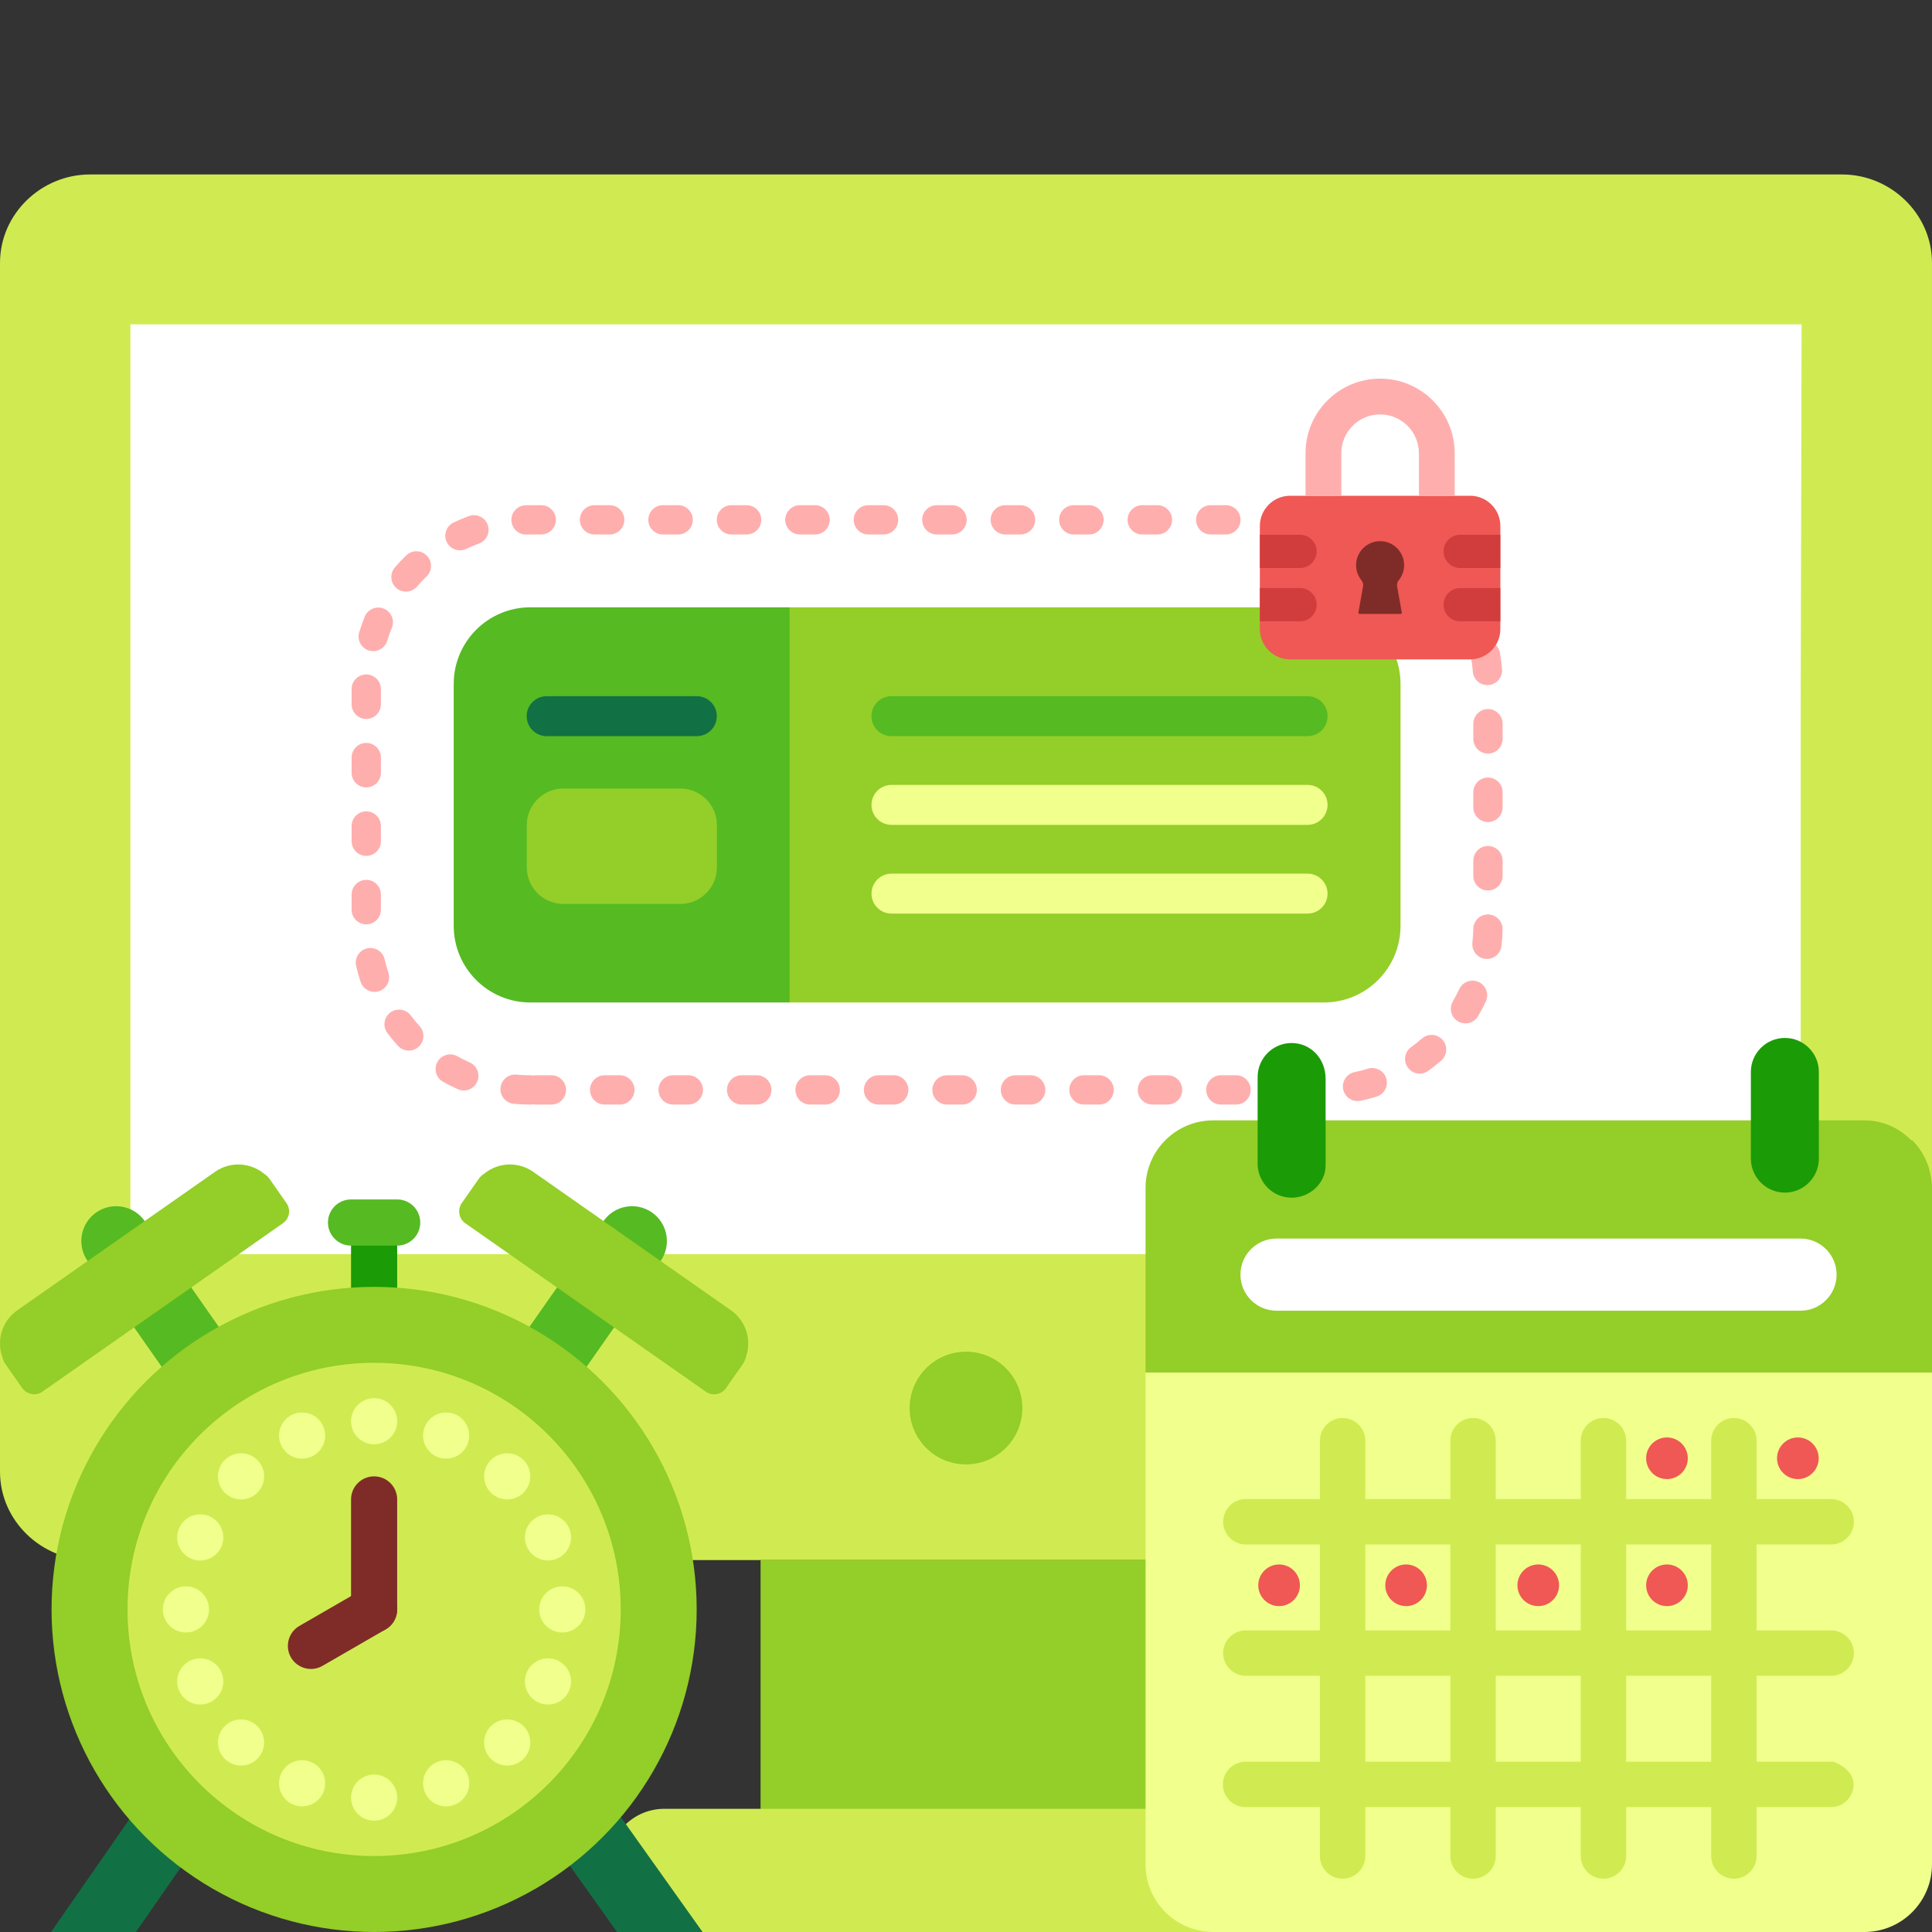
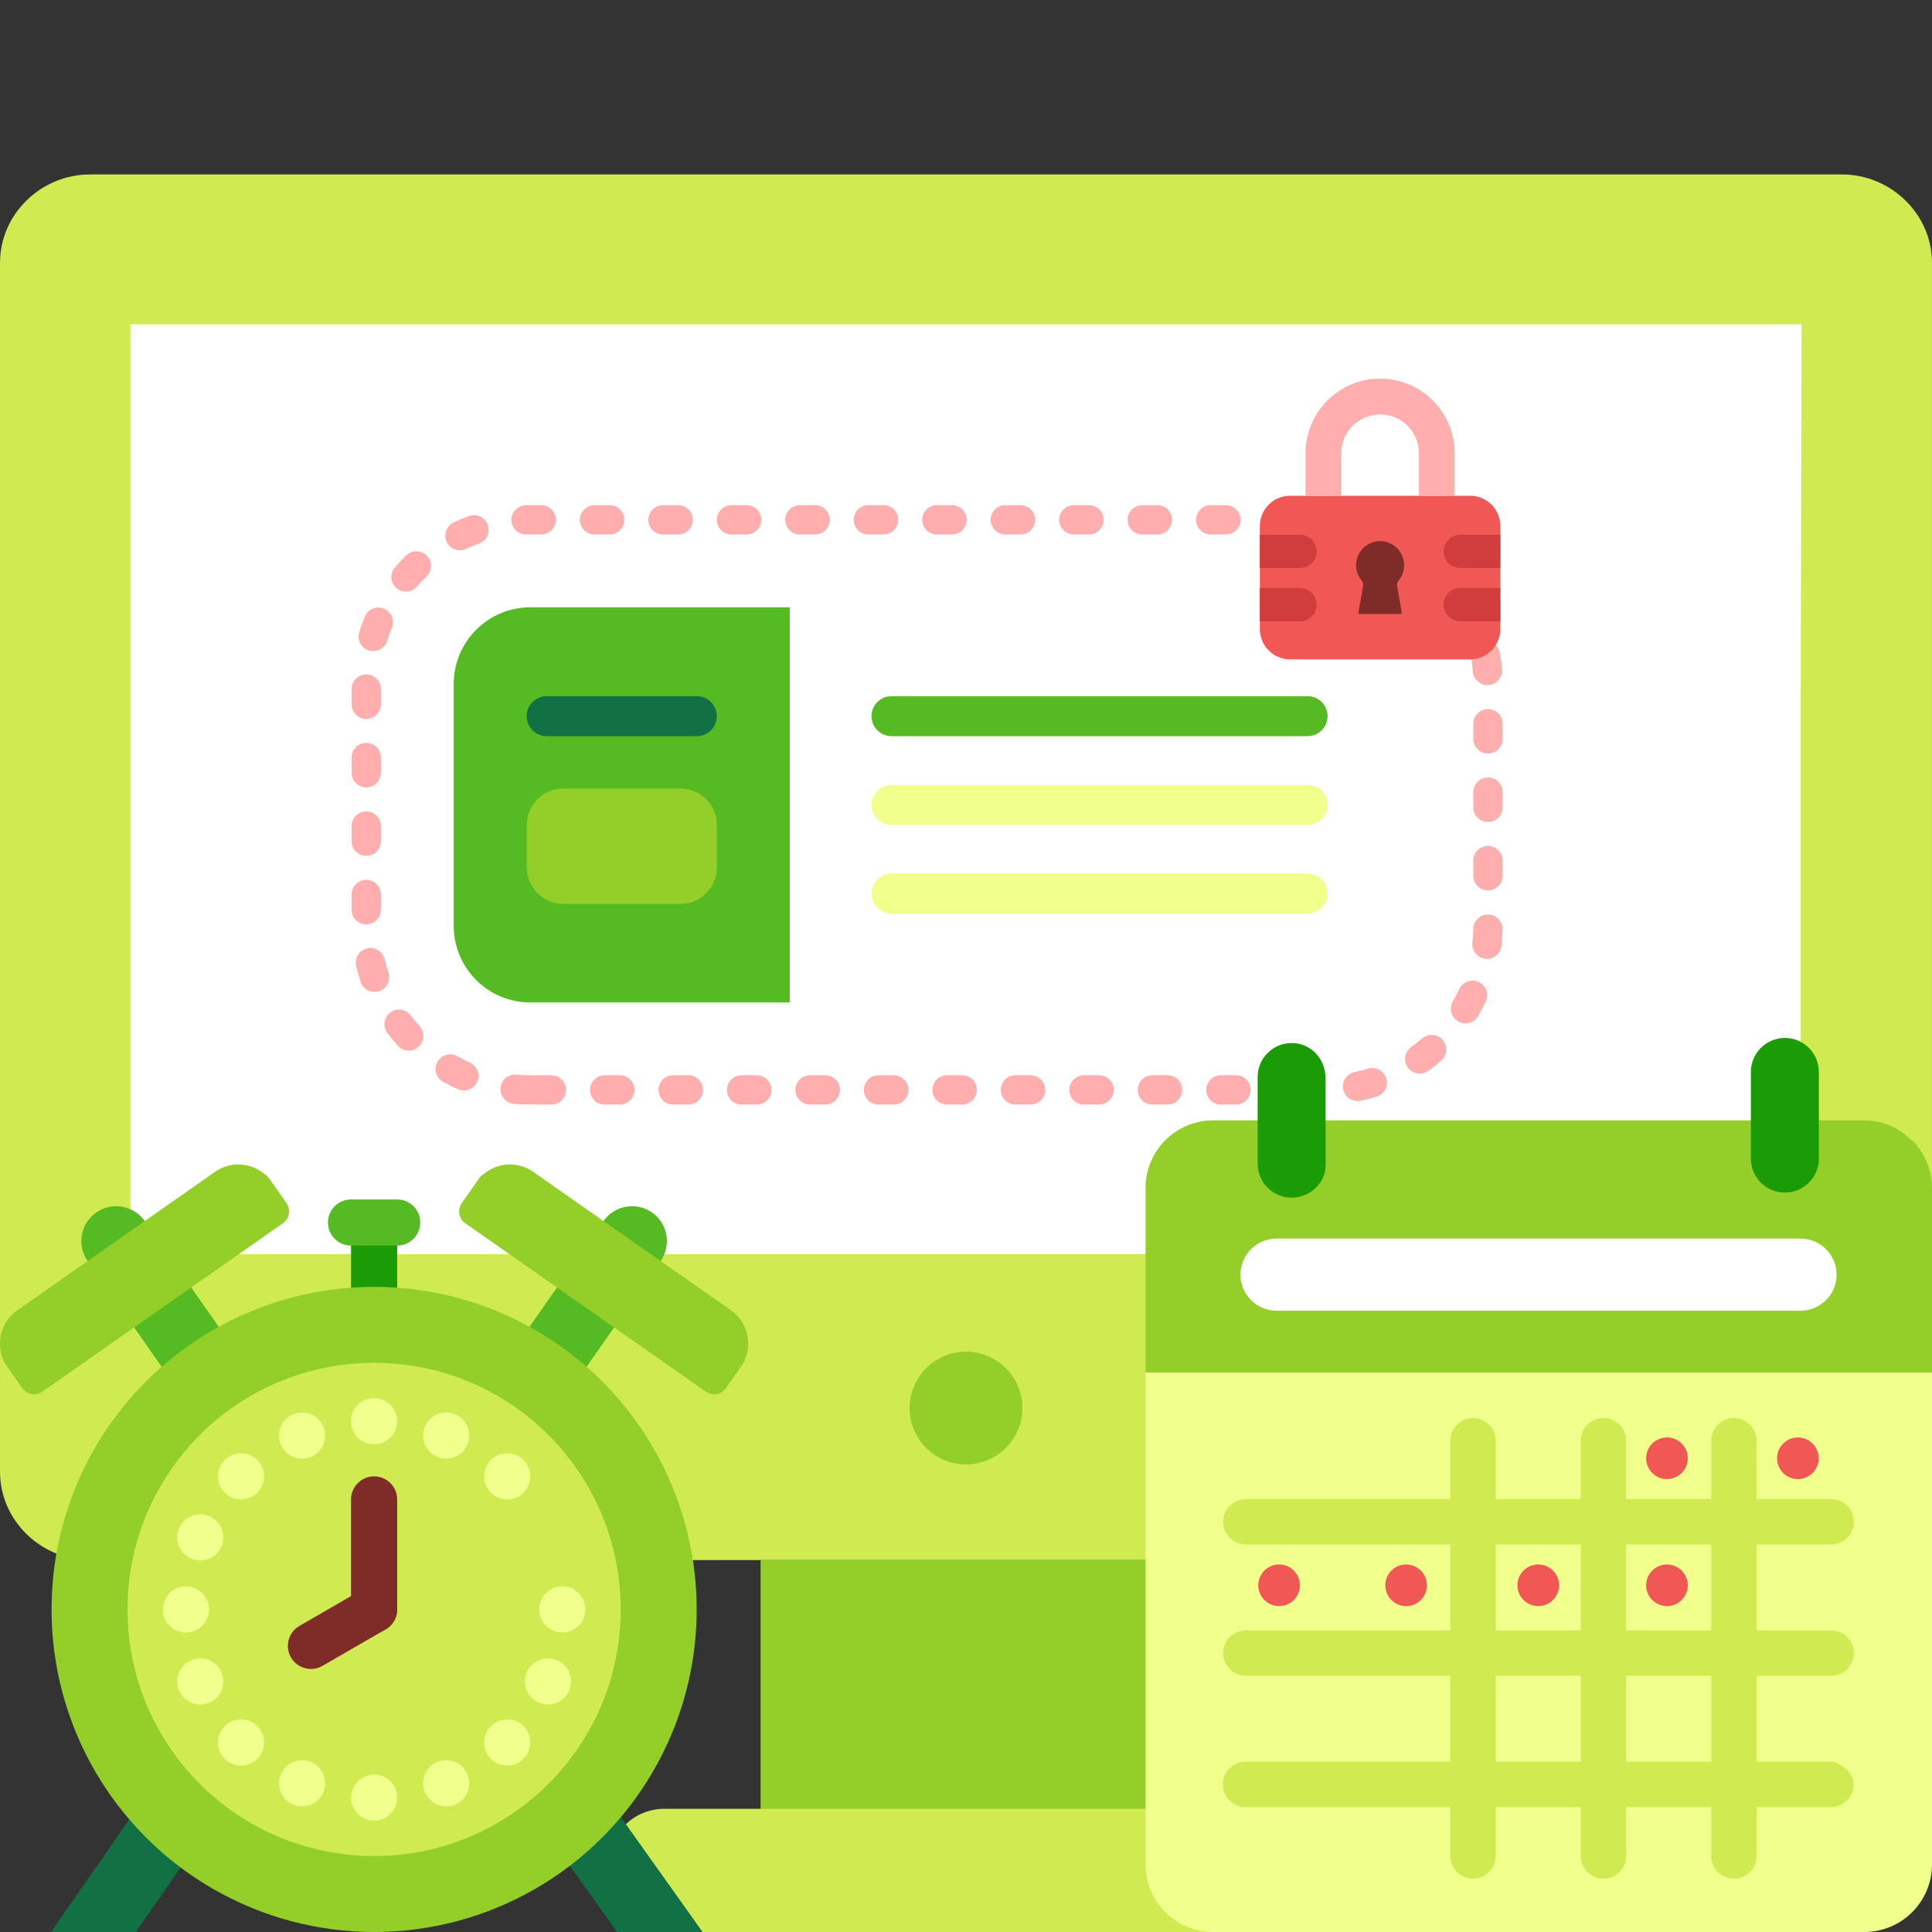
<svg xmlns="http://www.w3.org/2000/svg" version="1.1" id="Layer_1" x="0px" y="0px" width="290px" height="290px" viewBox="0 0 290 290" enable-background="new 0 0 290 290" xml:space="preserve">
  <rect x="0" y="0" width="290" height="290" fill="#333333" stroke="none" />
  <g id="Cor_de_Fundo" display="none">
    <rect display="inline" fill="#D9E1E5" width="290" height="290" />
  </g>
  <g>
    <g>
      <g>
        <path fill="#D0EB51" d="M276.497,26.188H260.35H13.501c-7.324,0-13.499,5.935-13.499,13.259v181.472     c0,7.324,6.174,13.251,13.499,13.251h38.92h89.339h134.736c7.323,0,13.502-5.927,13.502-13.251V39.447     C289.996,32.123,283.82,26.188,276.497,26.188z" />
        <circle fill="#94CE28" cx="145" cy="211.353" r="8.462" />
        <polygon fill="#FFFFFF" points="270.291,48.684 241.434,48.684 19.575,48.684 19.575,188.244 101.357,188.244 270.093,188.244      270.291,188.244 270.291,105.485 270.425,48.684    " />
        <polygon fill="#94CE28" points="154.539,234.171 145.04,234.171 114.164,234.171 114.164,274.396 114.164,280.754      145.04,280.754 175.836,280.754 175.836,234.171    " />
        <path fill="#D0EB51" d="M198.676,281.594c0,4.642-3.762,8.406-8.405,8.406H99.73c-4.642,0-8.406-3.764-8.406-8.406v-1.681     c0-4.642,3.764-8.406,8.406-8.406h90.541c4.642,0,8.405,3.764,8.405,8.406V281.594z" />
      </g>
      <g>
        <path fill="#127045" d="M71.128,241.733c-1.658-2.366-4.919-2.942-7.286-1.286c-2.368,1.658-2.942,4.919-1.284,7.286     l30.056,42.264h12.84L71.128,241.733z" />
        <path fill="#127045" d="M49.755,247.735c1.657-2.368,1.082-5.629-1.284-7.286c-2.368-1.658-5.629-1.082-7.286,1.286L7.662,290     h12.739L49.755,247.735z" />
        <rect x="52.693" y="183.505" fill="#1B9B05" width="6.926" height="12.122" />
        <path fill="#56BA22" d="M49.755,223.318c1.657,2.366,1.082,5.629-1.286,7.286c-2.366,1.657-5.629,1.082-7.286-1.286     l-28.031-40.032c-1.657-2.366-1.082-5.629,1.286-7.286c2.366-1.657,5.629-1.082,7.286,1.286L49.755,223.318z" />
        <path fill="#94CE28" d="M39.625,176.17c-2.057-1.685-5.056-1.879-7.34-0.28L2.59,196.682c-2.285,1.6-3.128,4.484-2.248,6.993     c0.096,0.386,0.235,0.739,0.437,1.026l2.695,3.85l0.034,0.004c0.721,0.811,1.942,0.979,2.851,0.343l36.115-25.288     c0.979-0.686,1.217-2.036,0.531-3.015l-2.566-3.665C40.239,176.642,39.955,176.392,39.625,176.17z" />
        <path fill="#56BA22" d="M71.128,229.319c-1.657,2.366-4.919,2.942-7.286,1.286c-2.366-1.657-2.942-4.919-1.286-7.286     l28.031-40.032c1.657-2.366,4.919-2.942,7.286-1.286c2.366,1.657,2.942,4.919,1.286,7.286L71.128,229.319z" />
        <path fill="#94CE28" d="M111.969,203.675c0.88-2.51,0.037-5.393-2.248-6.993L80.026,175.89c-2.285-1.6-5.283-1.405-7.34,0.28     c-0.33,0.222-0.614,0.472-0.815,0.762l-2.695,3.85l0.008,0.032c-0.516,0.954-0.256,2.16,0.653,2.796l36.115,25.288     c0.979,0.686,2.33,0.448,3.015-0.531l2.566-3.665C111.734,204.414,111.873,204.063,111.969,203.675z" />
        <circle fill="#94CE28" cx="56.157" cy="241.58" r="48.418" />
        <path fill="#56BA22" d="M63.081,183.505c0,1.914-1.55,3.464-3.464,3.464h-6.926c-1.914,0-3.464-1.55-3.464-3.464     s1.55-3.464,3.464-3.464h6.926C61.531,180.042,63.081,181.592,63.081,183.505z" />
        <circle fill="#D0EB51" cx="56.157" cy="241.58" r="37.016" />
        <circle fill="#F1FF8D" cx="56.157" cy="213.333" r="3.462" />
        <circle fill="#F1FF8D" cx="36.183" cy="221.606" r="3.462" />
        <circle fill="#F1FF8D" cx="27.908" cy="241.58" r="3.462" />
        <circle fill="#F1FF8D" cx="36.183" cy="261.554" r="3.462" />
        <circle fill="#F1FF8D" cx="56.157" cy="269.828" r="3.462" />
        <circle fill="#F1FF8D" cx="76.131" cy="261.554" r="3.462" />
        <circle fill="#F1FF8D" cx="84.404" cy="241.58" r="3.462" />
        <circle fill="#F1FF8D" cx="76.131" cy="221.606" r="3.462" />
        <circle fill="#F1FF8D" cx="66.965" cy="215.483" r="3.462" />
        <circle fill="#F1FF8D" cx="45.345" cy="215.483" r="3.462" />
        <circle fill="#F1FF8D" cx="30.059" cy="230.771" r="3.462" />
        <circle fill="#F1FF8D" cx="30.059" cy="252.391" r="3.462" />
        <circle fill="#F1FF8D" cx="45.345" cy="267.678" r="3.462" />
        <circle fill="#F1FF8D" cx="66.965" cy="267.678" r="3.462" />
        <circle fill="#F1FF8D" cx="82.254" cy="252.391" r="3.462" />
-         <circle fill="#F1FF8D" cx="82.254" cy="230.771" r="3.462" />
        <path fill="#7F2C28" d="M56.155,221.606c-1.912,0-3.462,1.55-3.462,3.462v16.512c0,1.912,1.55,3.462,3.462,3.462     s3.462-1.55,3.462-3.462v-16.512C59.617,223.158,58.068,221.606,56.155,221.606z" />
        <path fill="#7F2C28" d="M43.673,248.787c0.955,1.655,3.074,2.223,4.73,1.267l9.482-5.476c1.655-0.956,2.223-3.074,1.267-4.73     c-0.955-1.655-3.074-2.223-4.73-1.267l-9.482,5.476C43.286,245.013,42.718,247.131,43.673,248.787z" />
      </g>
    </g>
  </g>
  <g>
    <path fill="#56BA22" d="M79.598,91.16c-6.338,0-11.493,5.155-11.493,11.493v36.329c0,6.338,5.155,11.493,11.493,11.493h38.947   V91.16H79.598z" />
-     <path fill="#94CE28" d="M198.73,91.16h-80.185v59.314h80.185c6.336,0,11.493-5.157,11.493-11.493v-36.329   C210.221,96.315,205.066,91.16,198.73,91.16z" />
    <g>
      <path fill="#FFAEAE" d="M79.598,165.799c-0.829,0-1.664-0.039-2.483-0.115c-1.208-0.112-2.098-1.183-1.985-2.391    c0.112-1.209,1.179-2.1,2.392-1.985c0.684,0.063,1.382,0.096,2.076,0.096c0.151,0,0.298,0.015,0.44,0.044    c0.144-0.03,0.293-0.045,0.445-0.045h2.284c1.214,0,2.198,0.984,2.198,2.198s-0.984,2.198-2.198,2.198h-2.284    c-0.151,0-0.298-0.015-0.44-0.044C79.899,165.784,79.75,165.799,79.598,165.799z M195.816,165.798h-2.284    c-1.214,0-2.198-0.984-2.198-2.198s0.984-2.198,2.198-2.198h2.284c1.214,0,2.198,0.984,2.198,2.198    S197.03,165.798,195.816,165.798z M185.538,165.798h-2.284c-1.214,0-2.198-0.984-2.198-2.198s0.984-2.198,2.198-2.198h2.284    c1.214,0,2.198,0.984,2.198,2.198S186.752,165.798,185.538,165.798z M175.262,165.798h-2.284c-1.214,0-2.198-0.984-2.198-2.198    s0.984-2.198,2.198-2.198h2.284c1.214,0,2.198,0.984,2.198,2.198S176.475,165.798,175.262,165.798z M164.984,165.798H162.7    c-1.214,0-2.198-0.984-2.198-2.198s0.984-2.198,2.198-2.198h2.284c1.214,0,2.198,0.984,2.198,2.198    S166.197,165.798,164.984,165.798z M154.707,165.798h-2.284c-1.214,0-2.198-0.984-2.198-2.198s0.984-2.198,2.198-2.198h2.284    c1.214,0,2.198,0.984,2.198,2.198S155.921,165.798,154.707,165.798z M144.43,165.798h-2.284c-1.214,0-2.198-0.984-2.198-2.198    s0.984-2.198,2.198-2.198h2.284c1.214,0,2.198,0.984,2.198,2.198S145.644,165.798,144.43,165.798z M134.153,165.798h-2.284    c-1.214,0-2.198-0.984-2.198-2.198s0.984-2.198,2.198-2.198h2.284c1.214,0,2.198,0.984,2.198,2.198    S135.366,165.798,134.153,165.798z M123.875,165.798h-2.284c-1.214,0-2.198-0.984-2.198-2.198s0.984-2.198,2.198-2.198h2.284    c1.214,0,2.198,0.984,2.198,2.198S125.089,165.798,123.875,165.798z M113.598,165.798h-2.284c-1.214,0-2.198-0.984-2.198-2.198    s0.984-2.198,2.198-2.198h2.284c1.214,0,2.198,0.984,2.198,2.198S114.812,165.798,113.598,165.798z M103.321,165.798h-2.284    c-1.214,0-2.198-0.984-2.198-2.198s0.984-2.198,2.198-2.198h2.284c1.214,0,2.198,0.984,2.198,2.198    S104.535,165.798,103.321,165.798z M93.044,165.798H90.76c-1.214,0-2.198-0.984-2.198-2.198s0.984-2.198,2.198-2.198h2.284    c1.214,0,2.198,0.984,2.198,2.198S94.258,165.798,93.044,165.798z M203.77,165.278c-1.02,0-1.934-0.713-2.15-1.75    c-0.247-1.188,0.516-2.352,1.704-2.599c0.67-0.14,1.346-0.313,2.008-0.518c1.158-0.355,2.39,0.292,2.748,1.452    c0.357,1.16-0.292,2.39-1.452,2.748c-0.794,0.245-1.604,0.454-2.409,0.621C204.069,165.263,203.918,165.278,203.77,165.278z     M69.618,163.687c-0.298,0-0.602-0.061-0.892-0.191c-0.749-0.333-1.497-0.707-2.222-1.115c-1.059-0.593-1.436-1.933-0.842-2.992    c0.594-1.057,1.935-1.436,2.992-0.841c0.608,0.34,1.233,0.655,1.858,0.933c1.109,0.493,1.609,1.792,1.116,2.901    C71.264,163.2,70.46,163.687,69.618,163.687z M213.103,161.156c-0.683,0-1.355-0.317-1.786-0.913    c-0.709-0.985-0.486-2.358,0.499-3.068c0.561-0.405,1.11-0.839,1.627-1.291c0.916-0.798,2.303-0.704,3.101,0.21    c0.798,0.915,0.704,2.303-0.21,3.101c-0.621,0.542-1.276,1.061-1.949,1.546C213.997,161.022,213.547,161.156,213.103,161.156z     M61.359,157.7c-0.599,0-1.195-0.244-1.629-0.721c-0.554-0.611-1.086-1.255-1.582-1.915c-0.73-0.97-0.535-2.348,0.435-3.078    c0.97-0.729,2.348-0.534,3.077,0.436c0.416,0.553,0.862,1.092,1.325,1.603c0.816,0.899,0.747,2.289-0.152,3.105    C62.414,157.512,61.885,157.7,61.359,157.7z M219.97,153.614c-0.379,0-0.762-0.098-1.112-0.303    c-1.046-0.616-1.396-1.963-0.781-3.009c0.35-0.593,0.675-1.212,0.969-1.838c0.515-1.099,1.823-1.572,2.923-1.056    c1.099,0.515,1.571,1.823,1.056,2.923c-0.351,0.748-0.74,1.488-1.158,2.199C221.457,153.227,220.723,153.614,219.97,153.614z     M56.213,148.891c-0.922,0-1.781-0.586-2.086-1.509c-0.26-0.787-0.486-1.594-0.67-2.396c-0.272-1.183,0.467-2.362,1.651-2.634    c1.183-0.271,2.362,0.467,2.634,1.651c0.154,0.67,0.342,1.343,0.559,1.999c0.381,1.153-0.244,2.395-1.397,2.776    C56.675,148.855,56.442,148.891,56.213,148.891z M223.199,143.937c-0.083,0-0.166-0.004-0.25-0.014    c-1.206-0.136-2.073-1.225-1.937-2.431c0.077-0.681,0.123-1.379,0.136-2.072c0.024-1.214,1.026-2.177,2.241-2.154    c1.214,0.024,2.179,1.026,2.155,2.24c-0.017,0.83-0.072,1.664-0.164,2.481C225.253,143.109,224.301,143.937,223.199,143.937z     M54.977,138.748c-1.214,0-2.198-0.984-2.198-2.198v-2.284c0-1.214,0.984-2.198,2.198-2.198c1.214,0,2.198,0.984,2.198,2.198    v2.284C57.175,137.764,56.191,138.748,54.977,138.748z M223.35,133.667c-1.214,0-2.198-0.984-2.198-2.198v-2.284    c0-1.214,0.984-2.198,2.198-2.198s2.198,0.984,2.198,2.198v2.284C225.548,132.683,224.564,133.667,223.35,133.667z     M54.977,128.471c-1.214,0-2.198-0.984-2.198-2.198v-2.284c0-1.214,0.984-2.198,2.198-2.198c1.214,0,2.198,0.984,2.198,2.198    v2.284C57.175,127.487,56.191,128.471,54.977,128.471z M223.35,123.39c-1.214,0-2.198-0.984-2.198-2.198v-2.284    c0-1.214,0.984-2.198,2.198-2.198s2.198,0.984,2.198,2.198v2.284C225.548,122.406,224.564,123.39,223.35,123.39z M54.977,118.193    c-1.214,0-2.198-0.984-2.198-2.198v-2.284c0-1.214,0.984-2.198,2.198-2.198c1.214,0,2.198,0.984,2.198,2.198v2.284    C57.175,117.209,56.191,118.193,54.977,118.193z M223.35,113.113c-1.214,0-2.198-0.984-2.198-2.198v-2.284    c0-1.214,0.984-2.198,2.198-2.198s2.198,0.984,2.198,2.198v2.284C225.548,112.129,224.564,113.113,223.35,113.113z     M54.977,107.916c-1.214,0-2.198-0.984-2.198-2.198v-2.284c0-1.214,0.984-2.198,2.198-2.198c1.214,0,2.198,0.984,2.198,2.198    v2.284C57.175,106.932,56.191,107.916,54.977,107.916z M223.266,102.839c-1.136,0-2.098-0.874-2.189-2.026    c-0.053-0.678-0.142-1.369-0.262-2.055c-0.21-1.196,0.588-2.335,1.784-2.546c1.202-0.212,2.335,0.589,2.546,1.784    c0.145,0.823,0.251,1.655,0.316,2.473c0.094,1.211-0.809,2.268-2.02,2.363C223.382,102.837,223.324,102.839,223.266,102.839z     M56.023,97.744c-0.211,0-0.424-0.031-0.636-0.094c-1.162-0.35-1.82-1.577-1.469-2.739c0.239-0.791,0.518-1.581,0.83-2.346    c0.458-1.124,1.739-1.662,2.865-1.206c1.124,0.458,1.664,1.741,1.206,2.865c-0.26,0.639-0.493,1.297-0.693,1.958    C57.839,97.131,56.967,97.744,56.023,97.744z M220.348,93.069c-0.778,0-1.531-0.414-1.931-1.144    c-0.332-0.606-0.695-1.204-1.081-1.774c-0.678-1.007-0.413-2.372,0.593-3.052c1.007-0.678,2.372-0.414,3.051,0.593    c0.461,0.684,0.896,1.398,1.293,2.124c0.583,1.065,0.191,2.4-0.874,2.983C221.066,92.982,220.704,93.069,220.348,93.069z     M60.935,88.804c-0.508,0-1.018-0.175-1.433-0.533c-0.92-0.792-1.023-2.18-0.231-3.099c0.537-0.624,1.111-1.231,1.705-1.806    c0.873-0.844,2.264-0.82,3.108,0.053s0.82,2.264-0.053,3.108c-0.498,0.482-0.979,0.991-1.43,1.514    C62.167,88.545,61.553,88.804,60.935,88.804z M213.708,85.321c-0.469,0-0.94-0.149-1.34-0.457c-0.545-0.42-1.119-0.821-1.703-1.19    c-1.027-0.648-1.334-2.005-0.686-3.032c0.649-1.027,2.007-1.332,3.032-0.685c0.7,0.442,1.385,0.921,2.04,1.424    c0.962,0.74,1.141,2.121,0.4,3.082C215.017,85.026,214.366,85.321,213.708,85.321z M69.04,82.608    c-0.821,0-1.609-0.462-1.985-1.252c-0.523-1.096-0.058-2.407,1.038-2.93c0.747-0.356,1.518-0.681,2.293-0.965    c1.14-0.415,2.402,0.168,2.82,1.308c0.417,1.14-0.167,2.402-1.308,2.82c-0.646,0.237-1.29,0.508-1.913,0.805    C69.679,82.539,69.357,82.608,69.04,82.608z M204.513,80.912c-0.172,0-0.346-0.02-0.519-0.062    c-0.668-0.162-1.353-0.294-2.037-0.392c-1.202-0.173-2.036-1.288-1.862-2.489c0.173-1.202,1.301-2.033,2.489-1.861    c0.821,0.119,1.643,0.277,2.445,0.471c1.179,0.285,1.905,1.473,1.619,2.653C206.404,80.237,205.504,80.912,204.513,80.912z     M78.956,80.235c-1.188,0-2.166-0.948-2.196-2.143c-0.031-1.213,0.928-2.222,2.142-2.253c0.231-0.006,0.463-0.009,0.696-0.009    h1.642c1.214,0,2.198,0.984,2.198,2.198s-0.984,2.198-2.198,2.198h-1.642c-0.196,0-0.391,0.003-0.586,0.008    C78.993,80.235,78.974,80.235,78.956,80.235z M194.289,80.227h-2.284c-1.214,0-2.198-0.984-2.198-2.198s0.984-2.198,2.198-2.198    h2.284c1.214,0,2.198,0.984,2.198,2.198S195.503,80.227,194.289,80.227z M184.012,80.227h-2.284c-1.214,0-2.198-0.984-2.198-2.198    s0.984-2.198,2.198-2.198h2.284c1.214,0,2.198,0.984,2.198,2.198C186.21,79.243,185.226,80.227,184.012,80.227z M173.735,80.227    h-2.285c-1.214,0-2.198-0.984-2.198-2.198s0.984-2.198,2.198-2.198h2.285c1.214,0,2.198,0.984,2.198,2.198    S174.949,80.227,173.735,80.227z M163.458,80.227h-2.284c-1.214,0-2.198-0.984-2.198-2.198s0.984-2.198,2.198-2.198h2.284    c1.214,0,2.198,0.984,2.198,2.198C165.656,79.243,164.671,80.227,163.458,80.227z M153.181,80.227h-2.284    c-1.214,0-2.198-0.984-2.198-2.198s0.984-2.198,2.198-2.198h2.284c1.214,0,2.198,0.984,2.198,2.198S154.395,80.227,153.181,80.227    z M142.903,80.227h-2.284c-1.214,0-2.198-0.984-2.198-2.198s0.984-2.198,2.198-2.198h2.284c1.214,0,2.198,0.984,2.198,2.198    S144.117,80.227,142.903,80.227z M132.626,80.227h-2.284c-1.214,0-2.198-0.984-2.198-2.198s0.984-2.198,2.198-2.198h2.284    c1.214,0,2.198,0.984,2.198,2.198S133.84,80.227,132.626,80.227z M122.349,80.227h-2.284c-1.214,0-2.198-0.984-2.198-2.198    s0.984-2.198,2.198-2.198h2.284c1.214,0,2.198,0.984,2.198,2.198S123.563,80.227,122.349,80.227z M112.072,80.227h-2.284    c-1.214,0-2.198-0.984-2.198-2.198s0.984-2.198,2.198-2.198h2.284c1.214,0,2.198,0.984,2.198,2.198S113.286,80.227,112.072,80.227    z M101.795,80.227h-2.284c-1.214,0-2.198-0.984-2.198-2.198s0.984-2.198,2.198-2.198h2.284c1.214,0,2.198,0.984,2.198,2.198    S103.009,80.227,101.795,80.227z M91.518,80.227h-2.284c-1.214,0-2.198-0.984-2.198-2.198s0.984-2.198,2.198-2.198h2.284    c1.214,0,2.198,0.984,2.198,2.198C93.715,79.243,92.731,80.227,91.518,80.227z" />
    </g>
    <path fill="#56BA22" d="M196.273,110.498h-62.461c-1.656,0-2.999-1.343-2.999-2.999s1.343-2.999,2.999-2.999h62.461   c1.656,0,2.999,1.343,2.999,2.999C199.272,109.155,197.929,110.498,196.273,110.498z" />
    <path fill="#127045" d="M104.595,110.498H82.056c-1.656,0-2.999-1.343-2.999-2.999s1.343-2.999,2.999-2.999h22.54   c1.656,0,2.999,1.343,2.999,2.999S106.252,110.498,104.595,110.498z" />
    <path fill="#F1FF8D" d="M196.273,123.815h-62.461c-1.656,0-2.999-1.343-2.999-2.999s1.343-2.999,2.999-2.999h62.461   c1.656,0,2.999,1.343,2.999,2.999C199.272,122.472,197.929,123.815,196.273,123.815z" />
    <path fill="#F1FF8D" d="M196.273,137.134h-62.461c-1.656,0-2.999-1.343-2.999-2.999s1.343-2.999,2.999-2.999h62.461   c1.656,0,2.999,1.343,2.999,2.999C199.272,135.792,197.929,137.134,196.273,137.134z" />
    <path fill="#94CE28" d="M79.074,123.837c0-3.023,2.45-5.474,5.474-5.474h17.588c3.023,0,5.474,2.45,5.474,5.474v6.368   c0,3.023-2.45,5.474-5.474,5.474H84.548c-3.023,0-5.474-2.45-5.474-5.474V123.837z" />
    <path fill="#EF5854" d="M220.666,98.976h-27.014c-2.505,0-4.542-2.038-4.542-4.542V78.956c0-2.504,2.037-4.541,4.542-4.541h27.014   c2.505,0,4.542,2.038,4.542,4.541v15.479C225.208,96.938,223.171,98.976,220.666,98.976z" />
    <path fill="#FFAEAE" d="M201.335,74.414h-5.372V68.03c0-6.174,5.023-11.196,11.196-11.196s11.196,5.023,11.196,11.196v6.384h-5.372   V68.03c0-3.212-2.613-5.824-5.824-5.824c-3.212,0-5.824,2.613-5.824,5.824V74.414z" />
-     <path fill="#231F20" d="M205.696,90.624h2.926l-0.534-2.991c-0.083-0.463,0.083-0.935,0.435-1.245   c0.449-0.394,0.707-0.961,0.707-1.553c0-1.141-0.929-2.07-2.07-2.07s-2.07,0.929-2.07,2.07c0,0.593,0.257,1.158,0.707,1.553   c0.352,0.31,0.518,0.782,0.435,1.245L205.696,90.624z" />
    <path fill="#7F2C28" d="M204.091,92.159c-0.057,0-0.11-0.025-0.147-0.069c-0.037-0.043-0.051-0.101-0.042-0.156l0.697-3.904   c0.059-0.329-0.028-0.668-0.239-0.928c-0.52-0.641-0.808-1.446-0.808-2.268c0-1.988,1.617-3.605,3.605-3.605   c1.989,0,3.606,1.617,3.606,3.605c0,0.821-0.286,1.627-0.808,2.268c-0.211,0.26-0.298,0.599-0.239,0.928l0.697,3.903   c0.009,0.056-0.005,0.113-0.043,0.157c-0.036,0.042-0.089,0.068-0.146,0.068h-6.135v0.001H204.091z" />
    <path fill="#D13D3D" d="M197.634,82.765c0-1.378-1.117-2.495-2.495-2.495h-6.028v4.989h6.028   C196.517,85.259,197.634,84.142,197.634,82.765z" />
    <path fill="#D13D3D" d="M195.139,88.271h-6.028v4.989h6.028c1.378,0,2.495-1.117,2.495-2.495   C197.634,89.388,196.517,88.271,195.139,88.271z" />
    <path fill="#D13D3D" d="M216.684,82.765c0-1.378,1.117-2.495,2.495-2.495h6.028v4.989h-6.028   C217.801,85.259,216.684,84.142,216.684,82.765z" />
    <path fill="#D13D3D" d="M219.179,88.271h6.028v4.989h-6.028c-1.378,0-2.495-1.117-2.495-2.495   C216.684,89.388,217.801,88.271,219.179,88.271z" />
  </g>
  <g>
    <path fill="#F1FF8D" d="M171.951,279.845c0,2.806,1.139,5.344,2.973,7.182c1.488,1.487,3.442,2.506,5.623,2.84   c0.509,0.081,1.027,0.133,1.562,0.133h97.734c5.611,0,10.157-4.549,10.157-10.158l0-73.82H171.953L171.951,279.845z" />
    <path fill="#94CE28" d="M289.867,176.765c-0.337-2.178-1.354-4.132-2.842-5.62l-0.157-0.001v-0.001   c-1.836-1.837-4.221-2.972-7.025-2.972h-97.735c-5.611,0-10.158,4.545-10.158,10.156v27.698h118.049l0-27.699   C289.999,177.792,289.946,177.274,289.867,176.765z" />
    <path fill="#1B9B05" d="M193.876,179.775c-2.812,0-5.101-2.289-5.101-5.103v-13.008c0-2.813,2.288-5.103,5.101-5.103   c1.344,0,2.603,0.521,3.546,1.465c1.006,1.007,1.558,2.4,1.556,3.925v13C198.978,177.566,196.642,179.775,193.876,179.775z" />
    <path fill="#1B9B05" d="M267.916,179.013c-2.814,0-5.104-2.289-5.104-5.103v-13.008c0-2.813,2.289-5.103,5.104-5.103   c1.365,0,2.647,0.532,3.612,1.499c0.963,0.965,1.491,2.246,1.488,3.608v13.003C273.017,176.724,270.729,179.013,267.916,179.013z" />
-     <path fill="#D0EB51" d="M201.529,282.001c-1.879,0-3.407-1.528-3.407-3.407v-62.341c0-1.878,1.528-3.406,3.407-3.406   s3.407,1.528,3.407,3.406v62.341C204.936,280.473,203.407,282.001,201.529,282.001z" />
    <path fill="#D0EB51" d="M221.107,282.001c-1.878,0-3.406-1.528-3.406-3.407v-62.341c0-1.878,1.528-3.406,3.406-3.406   c1.88,0,3.409,1.528,3.409,3.406v62.341C224.516,280.473,222.987,282.001,221.107,282.001z" />
    <path fill="#D0EB51" d="M240.684,282.001c-1.878,0-3.406-1.528-3.406-3.407v-62.341c0-1.878,1.528-3.406,3.406-3.406   c1.879,0,3.407,1.528,3.407,3.406v62.341c0.002,0.904-0.351,1.761-0.994,2.405C242.452,281.646,241.596,282.001,240.684,282.001z" />
    <path fill="#D0EB51" d="M260.263,282.001c-1.879,0-3.407-1.528-3.407-3.407v-62.341c0-1.878,1.528-3.406,3.407-3.406   c1.878,0,3.406,1.528,3.406,3.406v62.341c0.002,0.905-0.351,1.761-0.994,2.406S261.174,282.001,260.263,282.001z" />
    <path fill="#D0EB51" d="M187.006,231.832c-1.879,0-3.407-1.529-3.407-3.408s1.528-3.407,3.407-3.407h87.863   c1.878,0,3.406,1.528,3.406,3.407c-0.002,1.881-1.531,3.408-3.409,3.408H187.006z" />
    <path fill="#D0EB51" d="M187.006,251.544c-1.879,0-3.407-1.528-3.407-3.407s1.528-3.408,3.407-3.408h87.863   c1.878,0,3.406,1.529,3.406,3.408c-0.002,1.88-1.531,3.407-3.409,3.407H187.006z" />
    <path fill="#D0EB51" d="M186.965,271.256c-1.879,0-3.407-1.528-3.407-3.407s1.528-3.407,3.407-3.407h88.292l0.391,0.176   c0.607,0.272,2.587,1.312,2.587,3.231c-0.002,1.88-1.531,3.407-3.409,3.407H186.965z" />
    <path fill="#FFFFFF" d="M191.608,196.741c-2.984,0-5.413-2.429-5.413-5.414s2.429-5.414,5.413-5.414h78.655   c2.986,0,5.416,2.429,5.416,5.414s-2.43,5.414-5.416,5.414H191.608z" />
    <path fill="#EF5854" d="M250.217,222.017c-1.724,0-3.126-1.402-3.126-3.126s1.402-3.126,3.126-3.126s3.126,1.402,3.126,3.126   S251.94,222.017,250.217,222.017z" />
    <path fill="#EF5854" d="M269.866,222.017c-1.724,0-3.126-1.402-3.126-3.126s1.402-3.126,3.126-3.126s3.126,1.402,3.126,3.126   S271.59,222.017,269.866,222.017z" />
    <path fill="#EF5854" d="M191.995,241.084c-1.724,0-3.126-1.402-3.126-3.126s1.402-3.126,3.126-3.126s3.126,1.402,3.126,3.126   S193.719,241.084,191.995,241.084z" />
    <path fill="#EF5854" d="M211.062,241.084c-1.724,0-3.126-1.402-3.126-3.126s1.402-3.126,3.126-3.126s3.126,1.402,3.126,3.126   S212.785,241.084,211.062,241.084z" />
    <path fill="#EF5854" d="M230.896,241.084c-1.724,0-3.126-1.402-3.126-3.126s1.402-3.126,3.126-3.126s3.126,1.402,3.126,3.126   S232.619,241.084,230.896,241.084z" />
    <path fill="#EF5854" d="M250.217,241.084c-1.724,0-3.126-1.402-3.126-3.126s1.402-3.126,3.126-3.126s3.126,1.402,3.126,3.126   S251.94,241.084,250.217,241.084z" />
  </g>
</svg>